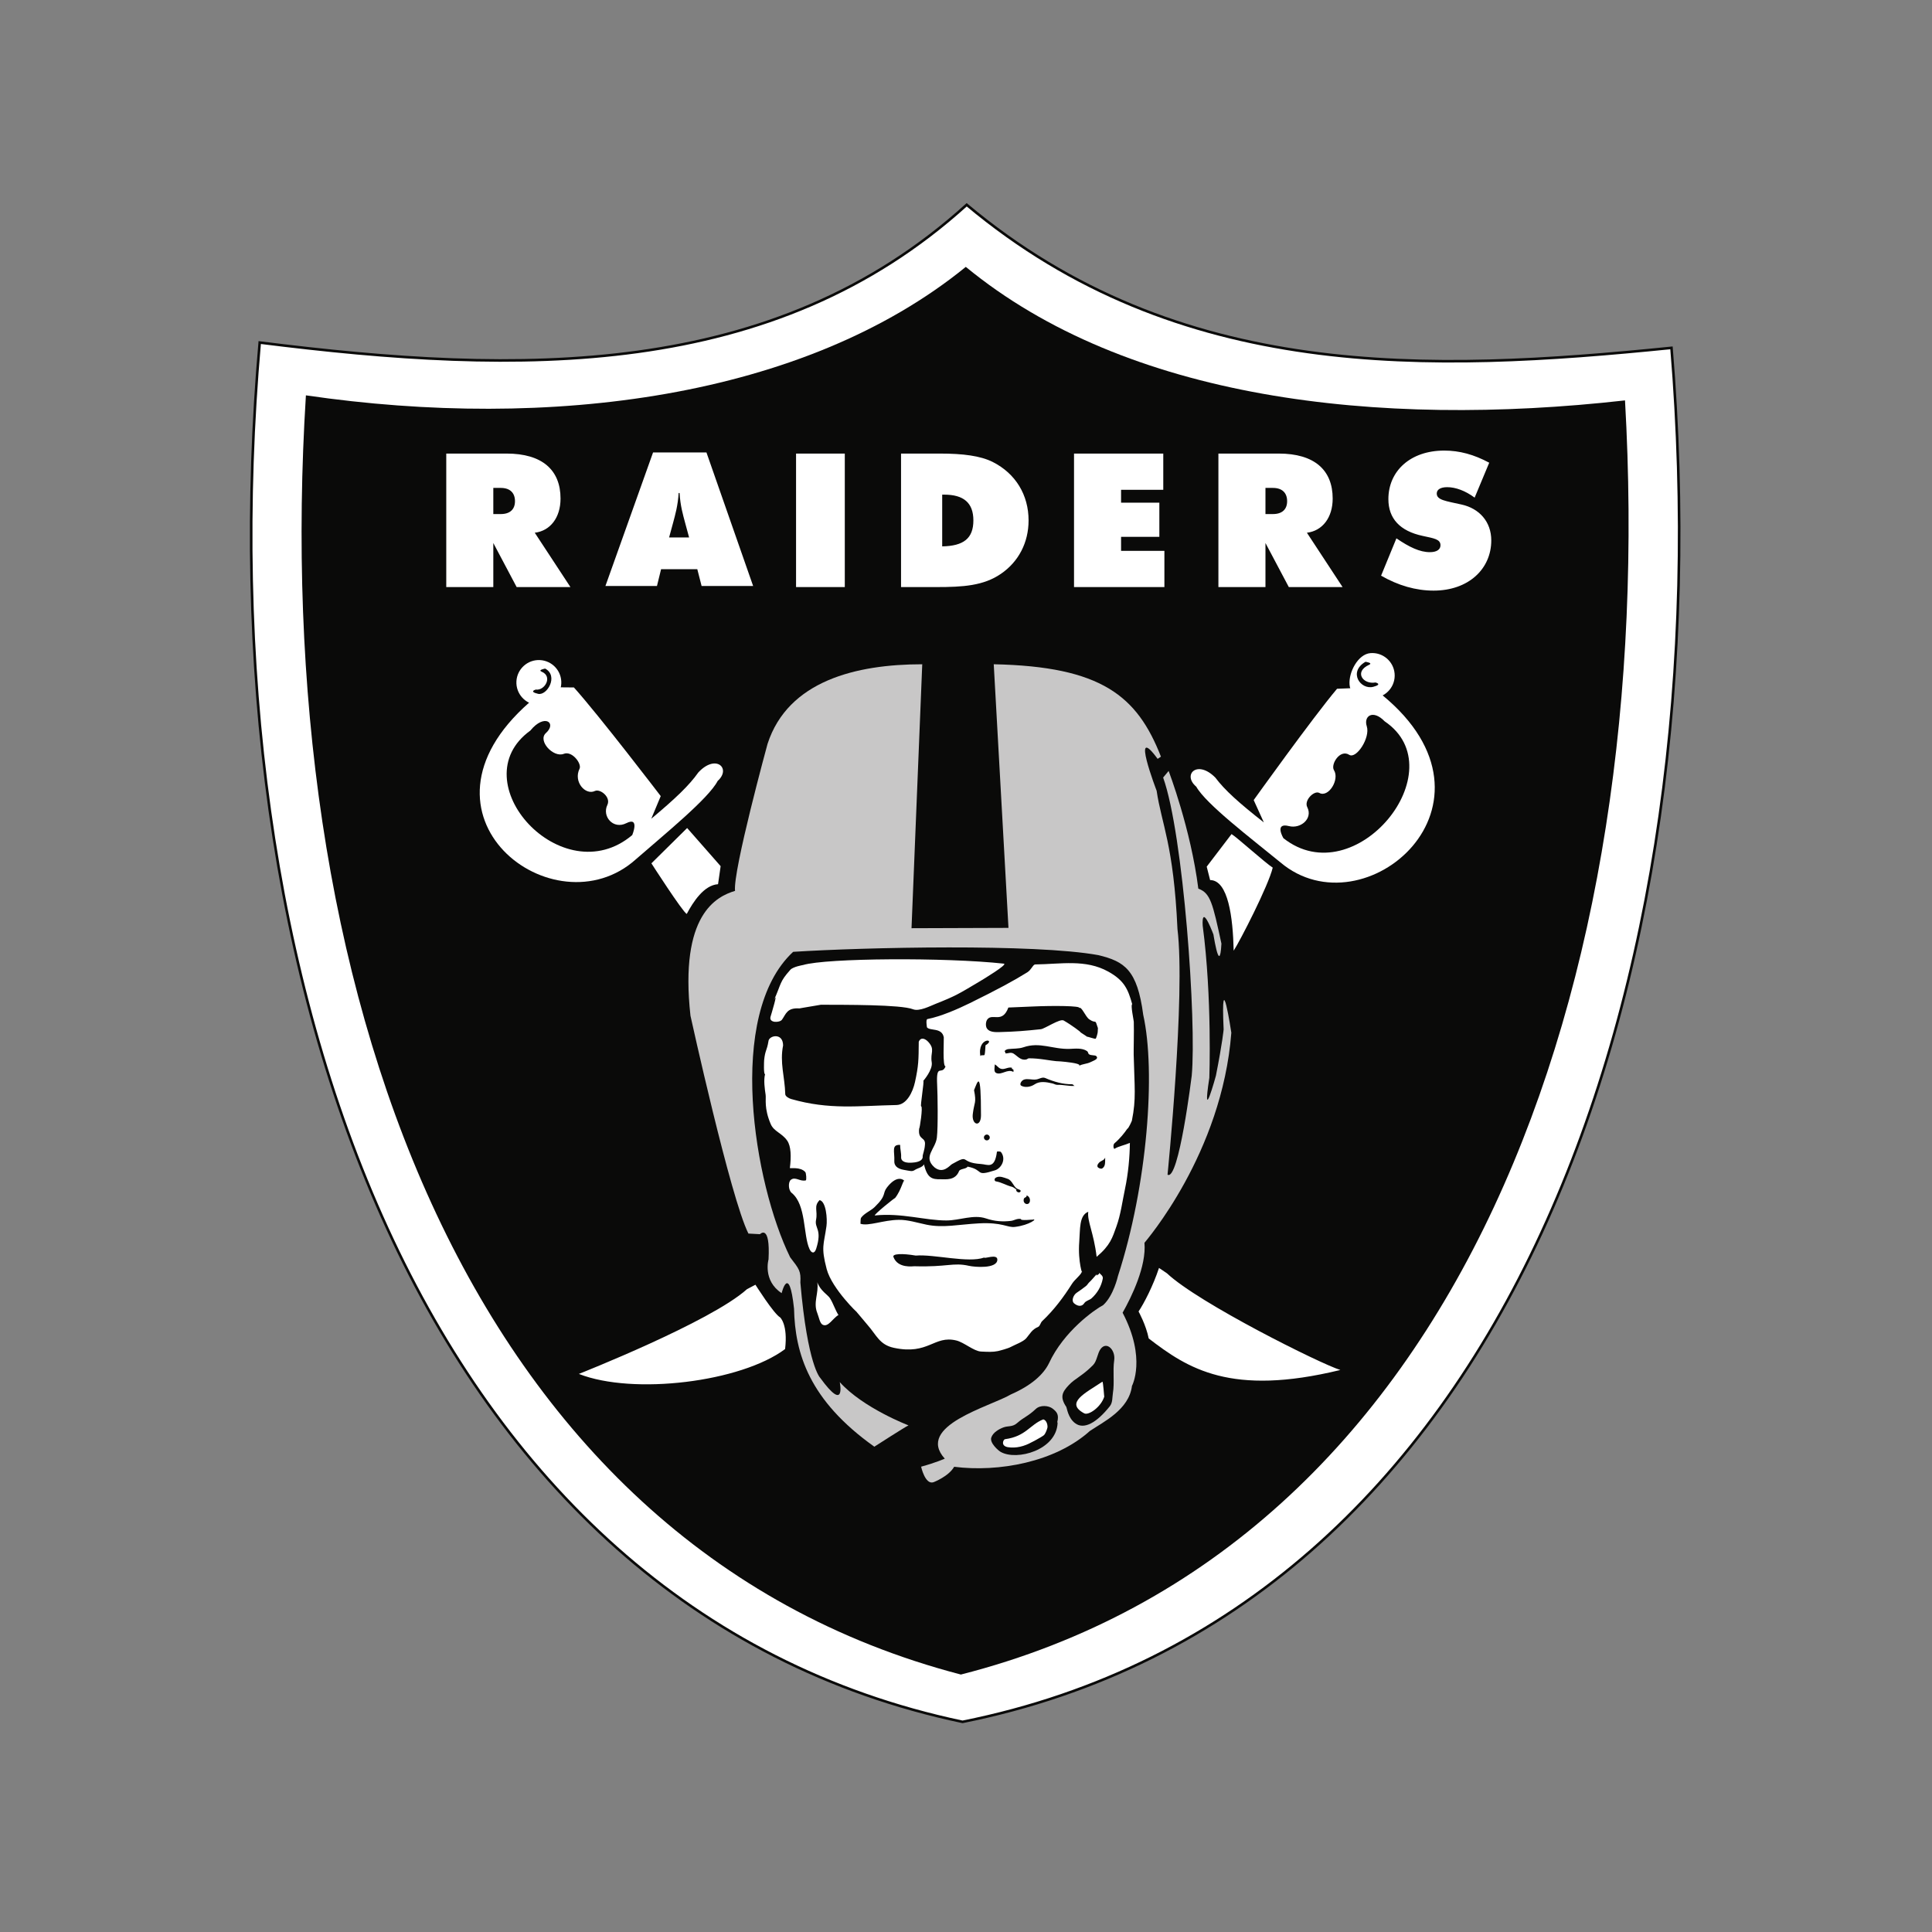
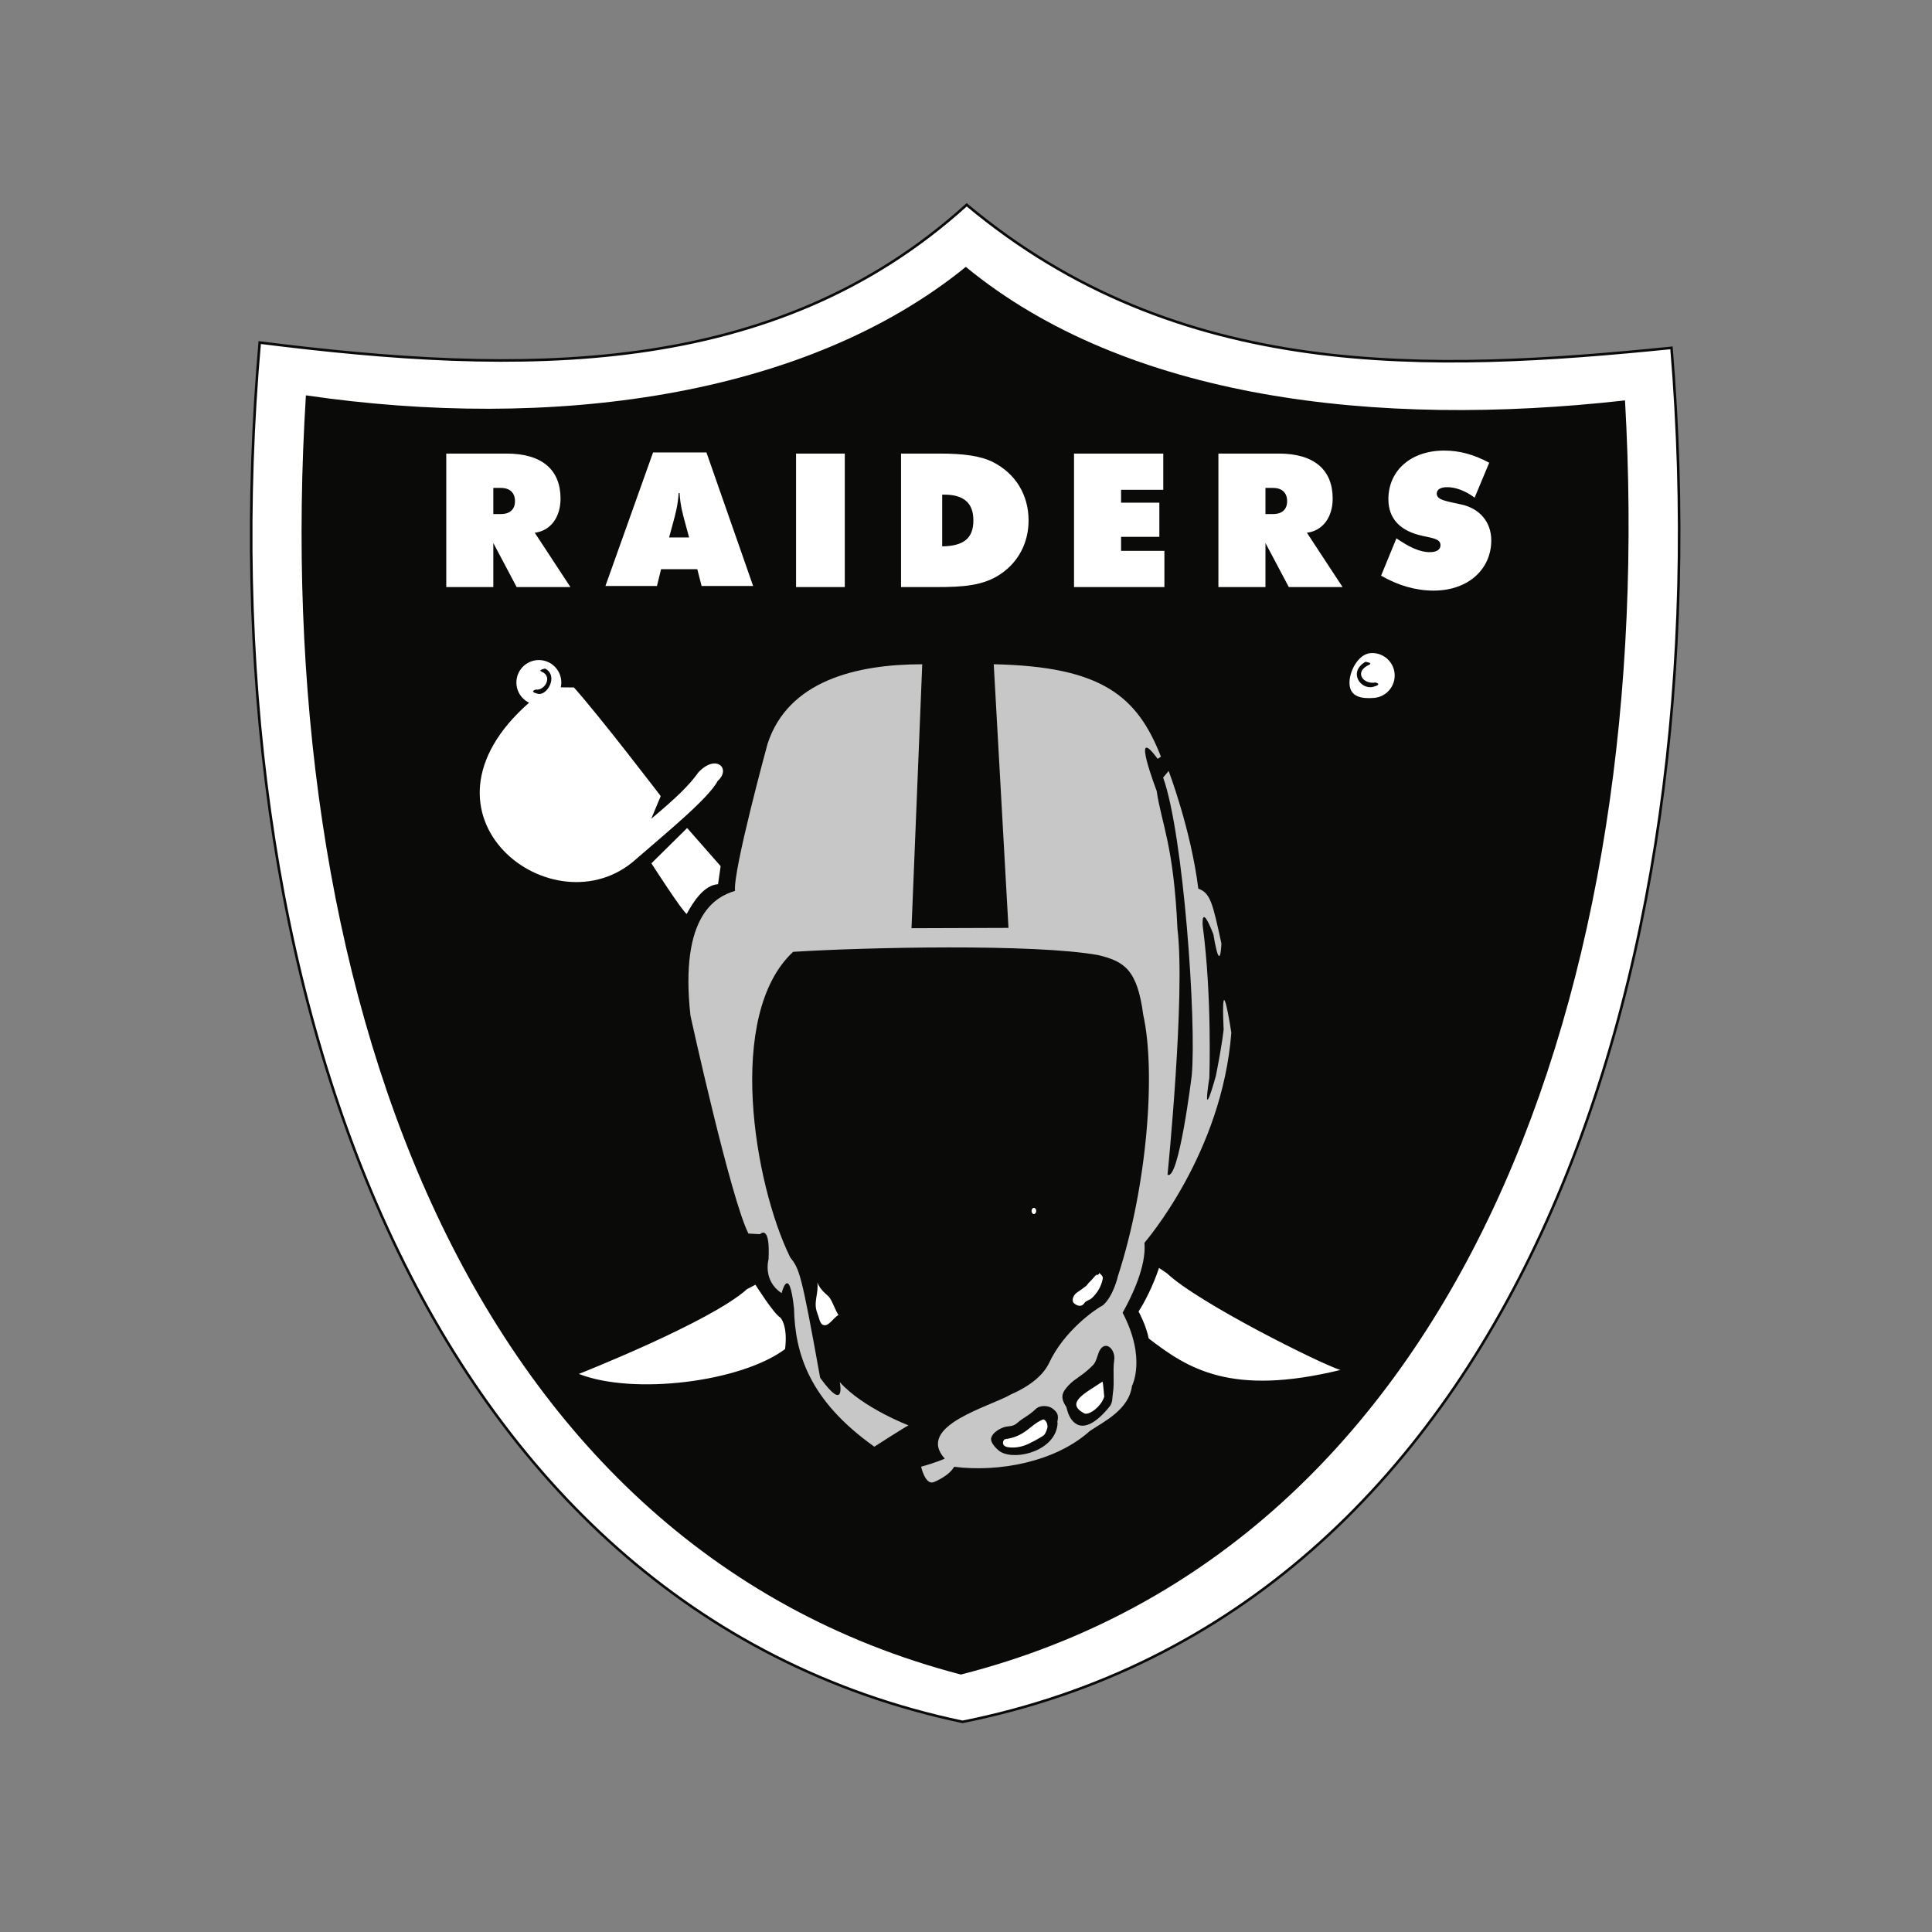
<svg xmlns="http://www.w3.org/2000/svg" width="500" height="500" viewBox="0 0 500 500" fill="none">
  <rect x="0" y="0" width="500" height="500" fill="#808080" stroke="none" />
  <path d="M255.323 308.204C255.5 308.301 255.303 308.481 255.388 308.541C255.477 308.609 255.622 308.598 255.734 308.512C255.568 308.481 255.722 308.363 255.674 308.295C255.58 308.139 255.434 308.25 255.323 308.204Z" fill="#231F20" />
  <path d="M250.179 53C200.006 98.474 134.493 97.114 67.213 88.653C52.701 253.474 109.154 416.154 249.11 445.615C390.404 417.29 446.203 254.92 432.579 90.025C369.95 96.339 305.044 98.902 250.179 53ZM250.179 53C200.006 98.474 134.493 97.114 67.213 88.653C52.701 253.474 109.154 416.154 249.11 445.615C390.404 417.29 446.203 254.92 432.579 90.025C369.95 96.339 305.044 98.902 250.179 53Z" fill="white" />
  <path d="M250.179 53C200.006 98.474 134.493 97.114 67.213 88.653C52.701 253.474 109.154 416.154 249.11 445.615C390.404 417.29 446.203 254.92 432.579 90.025C369.95 96.339 305.044 98.902 250.179 53Z" stroke="#0A0A09" stroke-width="0.667" />
  <path d="M249.951 69.067C208.127 103.081 142.161 111.522 79.169 102.316C69.776 252.618 118.798 399.483 248.677 433.372C378.735 400.188 429.128 253.97 420.551 103.623C356.284 110.855 291.587 103.307 249.951 69.067Z" fill="#0A0A09" />
  <path d="M299.95 328.14C298.427 332.765 296.049 337.347 294.658 339.409C294.658 339.409 296.608 342.934 297.284 346.388C307.384 354.164 318.525 361.461 346.881 354.549C341.828 353.001 310.164 337.225 302.014 329.537L299.949 328.141M195.505 332.486C195.505 332.486 200.239 339.997 201.904 340.946C201.904 340.946 203.943 342.76 203.182 349.135C191.784 357.663 163.933 361.118 149.805 355.571C149.805 355.571 183.882 342.135 193.306 333.648L195.504 332.485M283.791 329.793C283.132 330.503 282.562 331.245 281.844 331.913C281.587 332.153 281.374 332.582 281.045 332.828C280.253 333.427 279.548 333.983 278.692 334.531C277.819 335.087 277.198 336.601 277.943 337.269C278.581 337.842 279.813 338.46 280.609 337.254C281.04 336.607 281.964 336.474 282.482 336.014C283.948 334.703 285.009 332.958 285.391 330.941C285.528 330.231 284.929 329.895 284.453 329.399C284.573 329.964 283.817 329.795 283.769 330.22L283.791 329.794M211.515 331.845C212.327 334.103 214.227 335.07 214.797 335.979C215.695 337.423 216.115 338.946 216.987 340.325C215.502 341.17 214.364 343.565 212.907 342.84C212.171 342.479 211.949 340.907 211.507 339.801C210.392 337.004 211.952 334.69 211.516 331.845" fill="white" />
-   <path d="M238.676 171.912C221.597 171.912 203.948 176.183 198.639 192.515C198.639 192.515 189.645 225.4 190.226 230.556C185.447 232.011 175.798 236.64 178.694 262.876C178.694 262.876 189.045 310.023 193.691 319.245L196.676 319.407C196.676 319.407 199.391 316.558 198.895 325.932C198.895 325.932 197.326 331.407 202.288 334.667C202.288 334.667 204.213 326.764 205.496 338.681C205.744 350.236 209.38 362.403 226.279 374.404C226.279 374.404 234.248 369.268 235.121 368.886C235.121 368.886 223.384 364.42 217.327 357.688C217.327 357.688 219.03 365.901 212.254 356.568C212.254 356.568 208.998 353.404 207.133 331.927C207.292 328.945 206.885 328.493 204.486 325.374C195.161 306.379 187.761 262.556 205.268 246.333C223.712 245.159 267.74 244.177 284.259 247.188C291.017 248.82 294.337 250.993 295.863 262.619C299.153 277.325 296.967 306.721 289.319 330.258C289.319 330.258 288.195 335.331 285.504 337.755C283.302 338.919 275.315 344.488 271.457 352.839C270.02 355.754 266.877 358.577 261.628 360.872C256.333 364.012 236.828 368.973 244.506 377.5C244.506 377.5 242.291 378.501 238.384 379.579C238.384 379.579 239.419 384.337 241.597 383.596C241.597 383.596 245.523 382.096 246.935 379.601C258.407 381.059 273.082 378.409 282.056 370.331C285.603 367.953 292.185 364.839 292.954 358.667C292.954 358.667 296.749 351.598 290.53 339.73C292.886 335.574 296.724 327.652 296.185 321.636C296.411 321.304 316.263 298.555 318.667 267.27C318.667 267.27 315.887 248.843 316.674 266.415C316.674 266.415 316.429 269.488 314.681 278.376C314.681 278.376 310.968 292.007 312.974 278.944C312.974 278.944 313.715 258.176 311.268 239.655C311.268 239.655 310.647 232.76 314.399 242.788C314.904 244.636 313.83 240.511 313.83 240.511C313.83 240.511 315.635 253.174 316.105 244.215C313.83 233.686 313.256 231.117 310.125 229.98C308.179 214.496 302.439 199.522 302.439 199.522L301.019 201.228C306.272 215.848 309.697 264.432 308.419 278.377C308.419 278.377 305.052 305.853 302.157 303.999C302.157 303.999 306.82 257.631 304.727 240.42C303.74 218.561 300.595 213.265 299.338 204.647C299.338 204.647 292.414 186.608 299.595 196.391L300.45 195.821C294.321 180.12 285.077 172.478 257.18 171.909L260.992 240.135L235.901 240.221L238.676 171.909" fill="#C8C7C7" />
-   <path d="M206.921 260.976C206.793 260.969 212.516 260.026 212.43 260.026C218.606 260.054 233.149 259.958 236.294 261.198C237.906 261.831 240.734 260.351 242.137 259.795C247.381 257.718 248.035 257.268 253.561 253.98C254.465 253.439 260.969 249.523 259.789 249.393C244.695 247.742 213.91 247.93 207.832 249.746C207.832 249.746 205.269 250.172 204.547 250.976C201.672 254.184 202.28 254.441 200.281 258.877C201.581 255.989 199.597 262.525 199.422 263.107C198.904 264.792 201.787 264.708 202.368 263.902C203.429 262.436 203.634 260.754 206.919 260.976M291.148 307.695C290.458 310.943 290.048 314.308 288.927 317.415C287.888 320.281 287.387 322.247 283.808 325.268C283.067 319.03 281.305 315.942 281.643 313.606C279.239 314.547 279.564 318.123 279.308 321.396C278.901 326.609 280.312 330.438 279.984 328.912C280.142 329.637 278.171 331.074 277.461 332.204C275.228 335.739 272.759 339.03 269.727 341.89C269.274 342.316 269.162 343.18 268.687 343.387C267.016 344.104 266.579 345.192 265.599 346.328C264.8 347.261 262.679 347.996 261.579 348.595C260.886 348.98 258.787 349.545 258.217 349.666C256.948 349.923 255.793 349.878 253.876 349.777C252.023 349.683 249.496 347.402 247.503 346.918C241.698 345.498 240.343 350.751 231.317 348.811C227.596 348.01 226.846 345.521 224.519 342.889C224.066 342.376 221.847 339.683 221.499 339.304C222.44 340.314 215.31 333.607 213.945 328.441C212.422 322.658 213.206 322.196 213.89 317.318C214.147 315.487 213.799 310.893 212.106 310.594C210.523 312.219 211.666 313.332 211.195 315.675C210.742 317.961 212.85 318.055 211.23 323.162C210.768 324.625 209.972 324.264 209.514 323.285C207.825 319.653 208.698 311.782 204.877 308.713C203.996 308.01 203.944 305.881 204.685 305.323C205.852 304.442 207.012 305.836 208.526 305.485C208.791 305.427 208.628 303.586 208.423 303.347C207.169 301.875 204.394 302.479 204.42 302.277C204.788 299.31 204.731 296.639 203.722 295.187C202.327 293.192 200.288 292.852 199.458 290.901C197.699 286.776 198.303 284.423 198.144 283.345C197.93 281.89 197.579 279.53 197.999 277.998C197.576 278.092 197.739 274.576 197.759 274.347C198.02 271.772 198.477 271.917 198.871 269.488C198.948 267.997 202.632 267.121 202.666 270.549C201.762 275.06 203.106 278.616 203.225 283.176C203.239 283.724 204.137 284.249 204.744 284.423C214.679 287.272 222.119 286.177 231.999 285.98C234.643 285.931 236.234 282.628 236.798 280.036C237.734 275.767 237.739 274.311 237.773 269.611C238.269 268.359 239.424 268.699 240.331 269.745C242.025 271.695 240.711 272.421 241.13 274.919C241.455 276.863 238.954 279.718 238.954 279.718C239.237 279.735 238.107 286.305 238.393 286.319C238.903 286.348 238.013 292.216 237.876 292.064C237.494 295.253 239.693 294.081 239.36 296.416C239.305 297.487 238.758 298.966 238.787 299.164C239.103 301.32 234.292 300.856 235.062 300.895C233.996 300.84 233.166 300.37 233.209 299.513C233.274 298.298 232.941 297.388 232.952 296.298C230.605 296.17 231.575 298.058 231.447 300.488C231.392 301.558 232.093 302.456 233.894 302.757C235.802 303.072 236.003 303.294 236.893 302.706C237.355 302.388 238.869 302.054 239.104 301.32C239.991 304.791 241.034 305.27 243.601 305.193C244.7 305.159 247.215 305.595 248.204 303.08C248.452 302.449 250.158 302.543 250.402 301.918C254.846 302.789 252.125 304.604 257.514 302.871C259.139 302.354 260.466 300.013 259.063 298.162C258.897 297.939 258.024 297.957 258.007 298.074C257.417 302.711 255.598 301.342 253.858 301.241C248.138 300.905 251.223 298.536 246.373 301.273C245.8 301.598 244.098 303.933 241.839 302.103C238.776 299.374 242.087 297.415 242.458 294.438C242.792 291.736 242.663 283.233 242.535 280.759C242.236 274.933 243.724 278.475 244.713 275.96C243.878 276.167 244.323 268.825 244.251 268.451C243.746 265.859 240.692 266.863 239.897 265.876C239.897 265.876 239.541 263.831 240.008 263.737C243.464 263.068 247.839 261.16 250.987 259.614C258.259 256.038 262.353 253.814 265.872 251.63C266.916 250.982 267.344 249.602 267.905 249.596C274.535 249.519 280.929 248.179 286.823 251.451C290.943 253.737 291.938 255.994 293.016 259.894C292.542 259.971 293.41 264.06 293.423 264.413C293.5 266.978 293.366 271.665 293.397 272.958C293.597 281.427 294.082 284.329 292.927 290.038C292.918 290.089 292.037 292.129 291.75 292.112C291.054 293.147 289.851 294.678 288.427 295.878C287.977 296.252 288.17 297.503 288.487 297.287C289.372 296.688 291.1 296.355 292.414 295.783C292.371 299.408 291.998 303.671 291.148 307.689" fill="white" />
+   <path d="M238.676 171.912C221.597 171.912 203.948 176.183 198.639 192.515C198.639 192.515 189.645 225.4 190.226 230.556C185.447 232.011 175.798 236.64 178.694 262.876C178.694 262.876 189.045 310.023 193.691 319.245L196.676 319.407C196.676 319.407 199.391 316.558 198.895 325.932C198.895 325.932 197.326 331.407 202.288 334.667C202.288 334.667 204.213 326.764 205.496 338.681C205.744 350.236 209.38 362.403 226.279 374.404C226.279 374.404 234.248 369.268 235.121 368.886C235.121 368.886 223.384 364.42 217.327 357.688C217.327 357.688 219.03 365.901 212.254 356.568C207.292 328.945 206.885 328.493 204.486 325.374C195.161 306.379 187.761 262.556 205.268 246.333C223.712 245.159 267.74 244.177 284.259 247.188C291.017 248.82 294.337 250.993 295.863 262.619C299.153 277.325 296.967 306.721 289.319 330.258C289.319 330.258 288.195 335.331 285.504 337.755C283.302 338.919 275.315 344.488 271.457 352.839C270.02 355.754 266.877 358.577 261.628 360.872C256.333 364.012 236.828 368.973 244.506 377.5C244.506 377.5 242.291 378.501 238.384 379.579C238.384 379.579 239.419 384.337 241.597 383.596C241.597 383.596 245.523 382.096 246.935 379.601C258.407 381.059 273.082 378.409 282.056 370.331C285.603 367.953 292.185 364.839 292.954 358.667C292.954 358.667 296.749 351.598 290.53 339.73C292.886 335.574 296.724 327.652 296.185 321.636C296.411 321.304 316.263 298.555 318.667 267.27C318.667 267.27 315.887 248.843 316.674 266.415C316.674 266.415 316.429 269.488 314.681 278.376C314.681 278.376 310.968 292.007 312.974 278.944C312.974 278.944 313.715 258.176 311.268 239.655C311.268 239.655 310.647 232.76 314.399 242.788C314.904 244.636 313.83 240.511 313.83 240.511C313.83 240.511 315.635 253.174 316.105 244.215C313.83 233.686 313.256 231.117 310.125 229.98C308.179 214.496 302.439 199.522 302.439 199.522L301.019 201.228C306.272 215.848 309.697 264.432 308.419 278.377C308.419 278.377 305.052 305.853 302.157 303.999C302.157 303.999 306.82 257.631 304.727 240.42C303.74 218.561 300.595 213.265 299.338 204.647C299.338 204.647 292.414 186.608 299.595 196.391L300.45 195.821C294.321 180.12 285.077 172.478 257.18 171.909L260.992 240.135L235.901 240.221L238.676 171.909" fill="#C8C7C7" />
  <path d="M279.598 267.111C279.752 267.116 277.34 265.281 275.264 264.1C274.311 263.563 270.345 266.256 269.375 266.358C265.289 266.786 262.942 266.993 258.63 267.104C257.573 267.128 256.047 267.145 255.413 266.161C255.02 265.554 255.083 264.384 255.537 263.802C256.842 262.132 259.395 264.977 260.966 260.748C260.958 260.763 265.837 260.546 267.331 260.478C272.433 260.244 279.953 260.284 279.282 260.892C279.898 260.336 280.882 263.099 281.908 263.809C283.828 265.135 283.28 263.378 284.141 266.064L284.085 267.128C284.067 267.412 283.722 268.676 283.568 268.815C283.414 268.95 281.532 268.274 281.244 268.267C281.389 268.267 279.453 267.104 279.598 267.11M255.047 270.524C258.024 268.787 252.814 268.267 253.733 273.39C253.652 272.911 254.704 273.236 254.794 273.005C254.931 272.654 254.999 271.373 255.047 270.524ZM252.081 282.124C252.757 285.58 252.141 285.118 251.756 288.306C251.414 291.194 253.878 291.86 253.878 288.631C253.878 276.446 253.057 279.825 252.081 282.124ZM286.018 299.576C285.732 300.245 285.287 300.286 284.731 300.65C284.312 300.927 283.841 301.537 284.055 301.993C284.166 302.227 284.671 302.458 285.008 302.452C285.372 302.441 285.715 302.005 285.838 301.68C286.083 301.049 285.983 300.286 286.018 299.576ZM255.354 295.127C255.768 295.155 256.127 294.833 256.149 294.419C256.17 294 255.85 293.647 255.434 293.622C255.015 293.598 254.661 293.921 254.639 294.34C254.618 294.753 254.939 295.11 255.354 295.127ZM282.297 274.85C281.199 275.401 280.235 275.281 279.183 275.871C280.826 274.956 270.303 274.374 274.278 274.742C271.45 274.479 269.14 273.871 266.197 273.888L265.649 274.177C264.186 274.519 263.421 273.39 262.326 272.68C261.559 272.194 260.88 272.708 260.174 272.608C260.324 272.329 259.922 272.149 260.029 271.979C260.209 271.688 260.71 271.536 260.898 271.508C262.164 271.346 263.639 271.457 264.85 271.038C269.11 269.558 272.433 271.586 276.801 271.449C278.173 271.408 280.064 271.134 281.352 272.039C281.612 272.229 281.609 272.672 281.801 272.818C282.374 273.245 283.401 272.985 283.734 273.341C284.418 274.066 283.058 274.468 282.296 274.85M278.114 281.03C277.84 280.972 277.734 280.611 277.498 280.611C275.014 280.611 272.793 279.971 270.5 278.99C269.718 278.653 268.96 279.267 268.144 279.37C267.066 279.515 265.932 279.072 264.999 279.406C264.32 279.644 263.73 280.667 264.306 280.989C265.184 281.475 266.613 281.398 267.762 280.625C269.101 279.727 270.79 280.023 272.361 280.391C272.78 280.483 273.199 280.776 273.636 280.757C275.162 280.699 276.613 281.135 278.114 281.031M262.301 276.994C262.352 276.65 261.711 276.744 261.902 276.335C260.863 276.034 259.905 276.966 258.913 276.558C258.352 276.335 258.009 275.743 257.458 275.458C257.416 276.267 257.116 277.386 257.818 277.694C259.229 278.312 260.769 276.522 262.27 277.42C262.278 277.28 262.275 277.14 262.301 276.994Z" fill="#0A0A09" />
  <path d="M177.831 214.293L168.583 223.432C168.583 223.432 176.684 236.045 177.728 236.527C179.388 233.404 182.185 229.069 185.829 228.83L186.5 224.159L177.831 214.293ZM143.612 177.867L148.526 177.912C154.994 185.088 170.996 206.03 170.996 206.03L168.549 211.887C174.806 206.657 178.408 203.213 180.722 199.914C185.256 195.021 189.328 198.87 185.738 202.101C183.36 206.681 171.97 215.914 164.579 222.373C143.483 241.356 103.6 211.041 136.993 181.796L143.611 177.869" fill="white" />
-   <path d="M137.25 189.074C140.908 184.566 144.197 187.091 141.279 189.716C139.077 191.701 143.218 196.166 145.912 195.09C148.054 194.238 150.612 197.655 149.988 198.94C148.328 202.335 151.507 205.881 153.962 204.706C155.314 204.059 158.149 206.304 157.191 208.299C155.737 211.317 158.728 214.73 162.073 213.047C165.652 211.231 163.625 216.116 163.625 216.116C145.503 231.412 119.029 202.232 137.251 189.074" fill="#0A0A09" />
  <path d="M139.15 182.437C142.358 182.607 145.092 180.143 145.258 176.934C145.429 173.731 142.965 170.996 139.763 170.83C136.555 170.659 133.821 173.123 133.649 176.327C133.483 179.531 135.947 182.264 139.15 182.437Z" fill="white" />
  <path d="M141.088 173.031C144.621 174.928 141.57 180.109 139.249 179.562C136.746 178.974 138.662 178.46 138.662 178.46C140.997 178.8 143.119 175.06 140.19 173.837C139.078 173.374 141.088 173.031 141.088 173.031Z" fill="#0A0A09" />
-   <path d="M350.94 178.057L346.03 178.252C339.794 185.635 324.455 207.058 324.455 207.058L327.082 212.839C320.662 207.809 316.953 204.477 314.537 201.252C309.857 196.499 305.905 200.477 309.592 203.593C312.116 208.101 323.784 216.971 331.381 223.192C353.053 241.506 392.046 208.091 357.755 179.905L350.94 178.057Z" fill="white" />
  <path d="M358.349 186.679C355.309 183.522 352.862 185.321 353.718 187.954C354.685 190.907 351.015 196.51 349.179 195.345C346.755 193.807 344.316 197.868 345.226 199.314C346.745 201.735 343.823 206.51 341.436 205.208C340.118 204.489 337.415 207.124 338.319 208.895C339.828 211.857 336.594 214.56 333.588 213.794C329.704 212.796 332.137 216.913 332.137 216.913C350.726 231.634 376.972 199.254 358.349 186.678" fill="#0A0A09" />
  <path d="M355.62 180.616C352.42 180.879 349.534 180.376 349.264 177.18C348.999 173.982 351.451 169.299 354.65 169.029C357.844 168.76 360.655 171.138 360.924 174.338C361.194 177.534 358.82 180.343 355.62 180.616Z" fill="white" />
  <path d="M353.387 171.269C348.836 173.901 352.104 178.636 355.432 177.738C357.913 177.073 355.98 176.626 355.98 176.626C352.721 177.201 350.351 173.853 354.312 172.053C355.412 171.551 353.388 171.269 353.388 171.269" fill="#0A0A09" />
-   <path d="M318.723 215.859C319.968 216.569 327.517 223.378 329.382 224.544C328.284 229.187 320.901 243.551 319.275 246.032C319.082 237.474 317.881 227.79 313.179 227.759L312.295 224.288L318.723 215.86" fill="white" />
  <path d="M288.354 352.035C288.73 349.441 286.468 347.02 284.872 349.065C283.999 350.179 283.928 352.23 282.879 353.287C280.047 356.148 278.268 356.689 276.617 358.449C274.826 360.348 274.273 361.589 275.967 364.129C276.109 364.343 276.383 366.935 278.248 368.329C280.524 370.04 283.778 368.245 287.217 363.94C287.984 362.984 287.842 361.622 288.018 360.535C288.467 357.755 287.944 354.872 288.355 352.033M273.708 368.194C273.485 375.283 263.139 378.12 258.985 375.757C258.292 375.365 256.093 373.396 256.544 372.036C256.989 370.712 258.523 369.855 259.644 369.427C260.91 368.941 262.01 369.367 263.228 368.289C264.922 366.789 266.09 366.518 268.067 364.636C269.196 363.559 271.381 363.729 272.425 364.551C273.478 365.383 274.119 366.059 273.619 368.05L273.708 368.195" fill="#0A0A09" />
  <path d="M285.291 357.588C280.882 360.522 275.539 363.063 280.591 365.769C281.749 366.388 284.983 364.096 285.787 361.427C285.741 361.583 285.505 357.442 285.291 357.588ZM270.2 371.393C269.422 372.031 266.599 373.465 266.989 373.249C265.124 374.293 262.955 374.874 260.807 374.524C258.887 374.164 259.678 372.515 260.097 372.459C265.504 371.745 266.544 368.683 269.992 367.335C270.993 367.578 271.193 369.102 271.056 369.542C270.959 369.871 270.726 370.751 270.2 371.393Z" fill="white" />
  <path d="M229.596 307.242C228.24 308.962 229.613 309.232 226.332 312.409C225.391 313.324 223.685 313.985 222.842 315.164C222.702 315.361 222.719 316.141 222.688 316.712C224.775 317.398 228.579 315.745 232.586 315.694C235.004 315.66 237.368 316.455 239.811 316.952C244.114 317.833 248.087 316.892 253.263 316.61C259.47 316.27 260.66 317.75 262.622 317.527C266.459 317.091 268.798 315.192 267.144 315.669C267.55 315.549 263.948 316.019 264.227 315.472C263.161 315.286 262.502 315.868 261.601 315.968C259.5 316.213 257.409 316.09 255.162 315.326C251.925 314.241 248.341 315.85 244.948 315.853C239.43 315.867 233.314 313.846 226.435 314.557C225.768 314.627 232.061 309.537 231.585 310.125C233.416 307.867 233.797 304.761 234.165 305.773C234.054 305.465 232.346 303.752 229.597 307.243M237.004 324.941C241.73 324.548 250.584 326.945 254.724 325.448C254.699 325.874 258.203 324.353 258.112 326.054C257.988 328.398 252.274 327.936 250.763 327.594C246.645 326.661 245.177 327.962 236.644 327.705C236.28 327.697 232.336 328.335 231.215 325.286C230.916 324.477 233.402 324.326 237.003 324.942M265.008 310.181C264.568 311.28 265.692 311.983 266.288 311.4C266.753 310.946 266.668 309.706 265.68 309.355C265.786 309.911 265.144 309.844 265.008 310.181ZM263.156 307.917C262.723 307.643 262.27 307.235 261.89 307.14C260.422 306.787 259.241 305.977 257.732 305.737C257.359 305.675 257.193 305.027 257.809 304.726C258.75 304.264 259.768 304.743 260.73 305.062C261.993 305.481 262.185 307.002 263.216 307.632C263.519 307.817 264.337 307.928 264.109 308.354C263.883 308.79 263.036 308.604 262.942 307.911L263.156 307.918" fill="#0A0A09" />
  <path d="M267.57 314.196C267.904 314.196 268.172 313.839 268.172 313.392C268.172 312.949 267.904 312.588 267.57 312.588C267.237 312.588 266.966 312.949 266.966 313.392C266.966 313.839 267.237 314.196 267.57 314.196ZM361.391 139.323C364.722 141.594 367.431 142.899 370.04 142.899C371.828 142.899 372.795 142.22 372.795 141.111C372.795 139.515 371.053 139.323 368.204 138.694C362.306 137.438 359.313 134.199 359.313 129.172C359.313 121.926 364.968 116.61 373.762 116.61C377.723 116.61 381.444 117.624 385.409 119.751L381.636 128.787C379.22 126.999 376.708 126.08 374.536 126.08C372.796 126.08 371.83 126.708 371.83 127.724C371.83 129.416 374.148 129.656 378.258 130.575C382.848 131.589 385.94 135.022 385.94 139.853C385.94 147.246 380.046 152.851 371.008 152.851C366.465 152.851 361.875 151.547 357.426 148.984L361.392 139.322M127.669 133.038H129.602C131.972 133.038 133.277 131.832 133.277 129.707C133.277 127.579 132.019 126.273 129.602 126.273H127.669V133.038ZM115.492 117.382H131.099C140.33 117.382 145.066 121.634 145.066 129.027C145.066 133.958 142.409 137.389 138.397 137.871L147.628 151.933H133.709L127.669 140.528V151.933H115.492V117.382ZM178.336 139.087L177.275 135.173C176.791 133.335 176.063 130.918 175.872 127.586H175.632C175.435 130.917 174.711 133.335 174.229 135.173L173.163 139.087H178.336ZM169.011 117.098H182.83L194.909 151.651H181.572L180.459 147.3H171.088L170.022 151.651H156.685L169.009 117.098M206.019 117.383H218.632V151.934H206.019V117.383ZM251.91 134.681C251.91 130.138 249.395 128.013 244.37 128.013H243.84V141.401C249.349 141.302 251.91 139.369 251.91 134.681ZM233.189 117.383H243.241C249.229 117.383 253.724 117.963 256.915 119.556C262.857 122.555 266.194 128.111 266.194 134.681C266.194 140.385 263.631 145.362 259.042 148.502C254.545 151.597 249.229 151.934 242.321 151.934H233.189V117.383ZM277.956 117.383H301.054V126.759H290.133V130.092H300.039V138.934H290.133V142.56H301.345V151.934H277.956V117.383ZM327.5 133.038H329.433C331.803 133.038 333.108 131.832 333.108 129.707C333.108 127.579 331.85 126.273 329.433 126.273H327.5V133.038ZM315.323 117.382H330.93C340.161 117.382 344.896 121.634 344.896 129.027C344.896 133.958 342.239 137.389 338.227 137.871L347.458 151.933H333.544L327.5 140.528V151.933H315.323V117.382Z" fill="white" />
</svg>